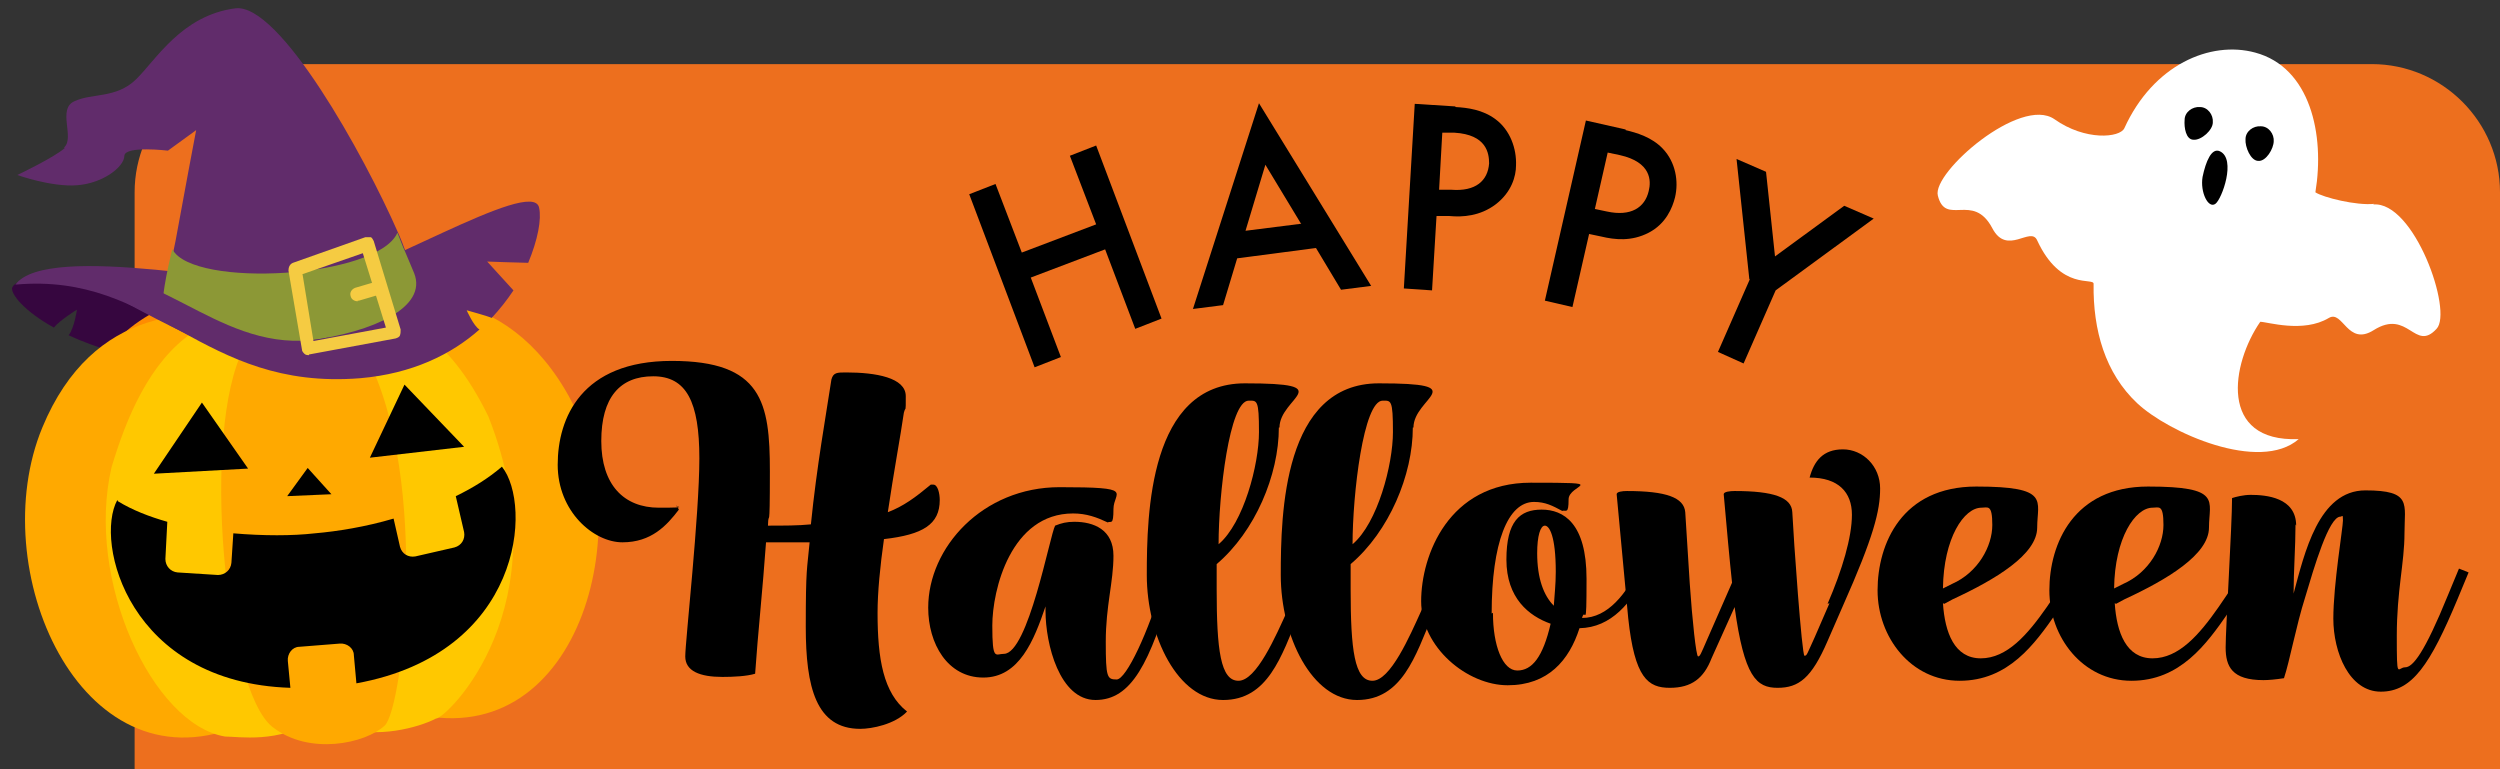
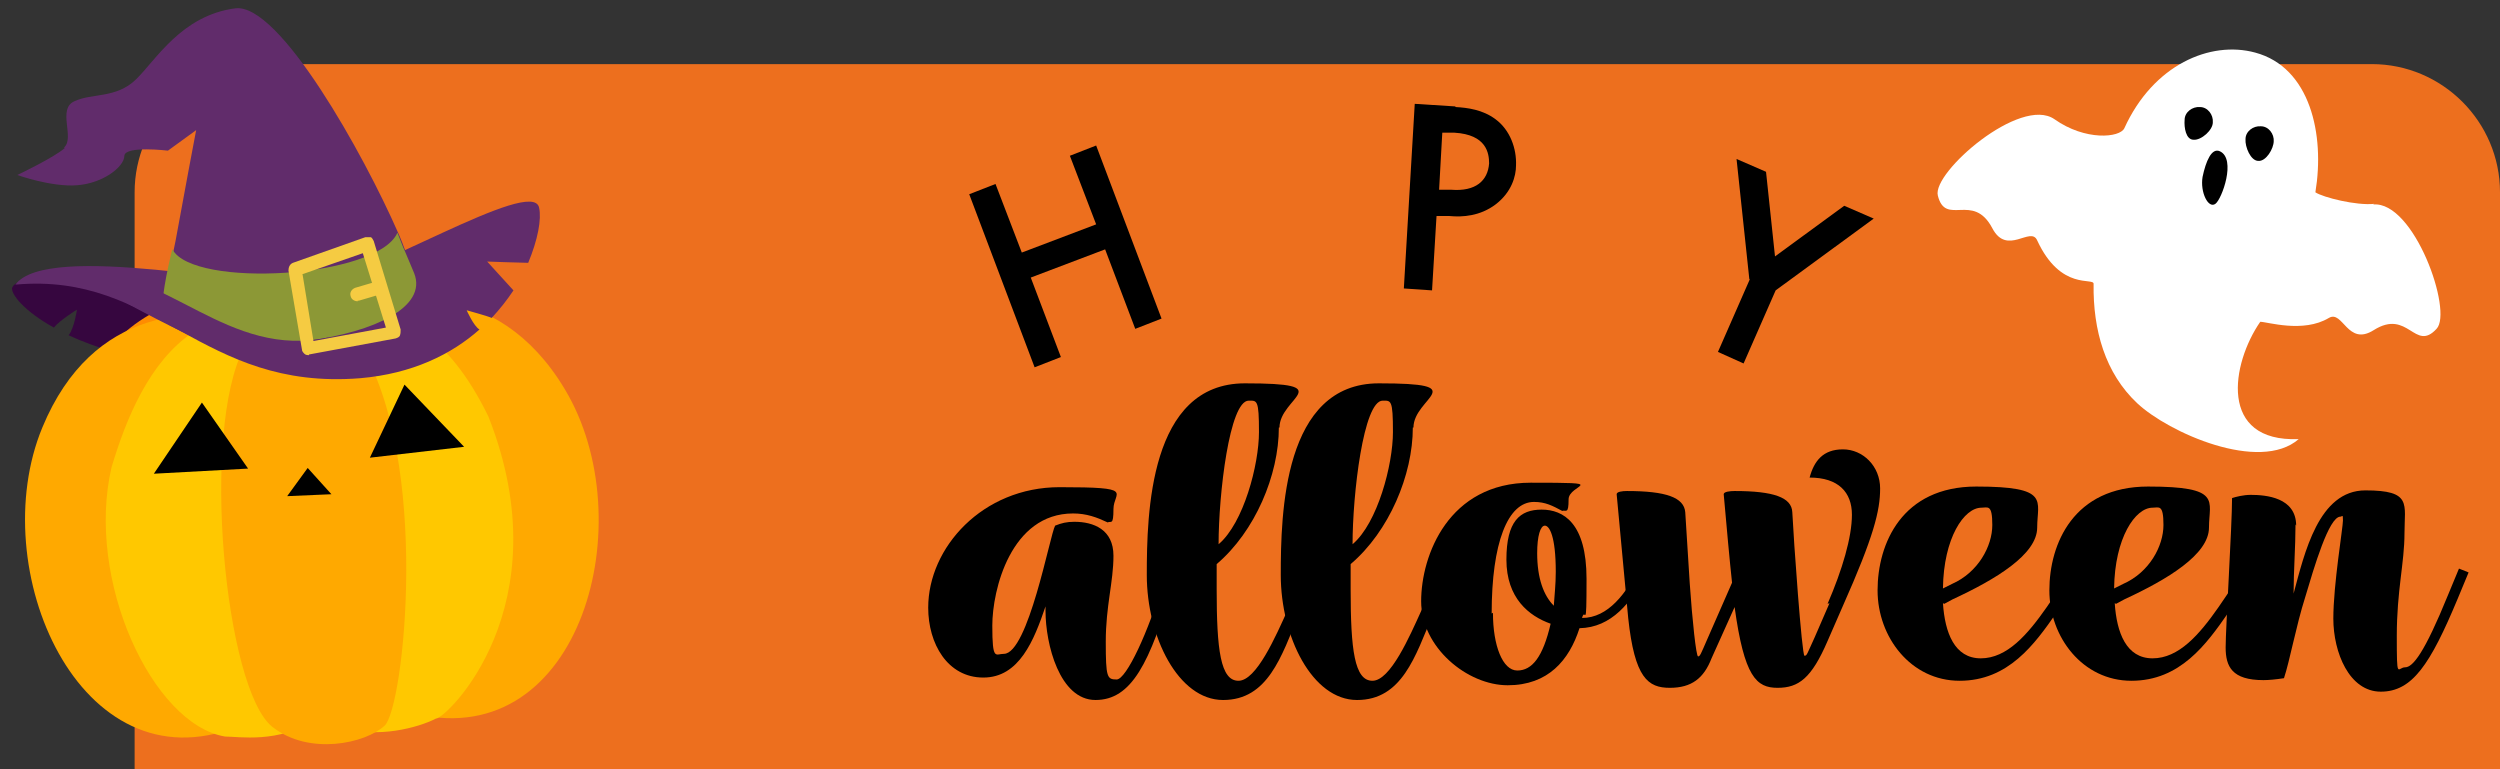
<svg xmlns="http://www.w3.org/2000/svg" version="1.1" viewBox="0 0 390 120">
  <rect x="0" y="0" width="390" height="120" fill="#333333" stroke="none" />
  <defs>
    <style>
      .cls-1 {
        fill: none;
      }

      .cls-2 {
        fill: #f5cb42;
      }

      .cls-3 {
        fill: #8c9836;
      }

      .cls-4 {
        fill: #757f00;
      }

      .cls-5 {
        fill: #ff8c00;
      }

      .cls-6 {
        fill: #fff;
      }

      .cls-7 {
        fill: #ed6f1e;
      }

      .cls-8 {
        fill: #ffc800;
      }

      .cls-9 {
        fill: #612c6b;
      }

      .cls-10 {
        fill: #36063f;
      }

      .cls-11 {
        fill: #ffa900;
      }
    </style>
  </defs>
  <g>
    <g id="_レイヤー_1" data-name="レイヤー_1">
      <g>
        <path class="cls-7" d="M21,120V30c0-11,9-20,20-20h329c11,0,20,9,20,20v90H21Z" />
        <rect class="cls-1" x="0" y="0" width="389.9" height="120" />
        <g>
          <path class="cls-6" d="M370.4,31.8c-2.8.3-8-1-9.2-1.8,1.5-9-.8-19.5-9.4-21.8-7-1.9-15.9,1.9-20.4,11.8-.7,1.5-6.1,2-10.9-1.4-5.3-3.7-19.1,8.3-18.2,11.9,1.2,4.9,5.5-.6,8.5,5.1,2.3,4.4,6-.4,7,1.9,3.7,8,8.9,5.7,8.8,6.8-.1,7.2,1.8,13.9,6.8,18.6,4.9,4.6,19.1,10.9,25.2,5.6-12.6.5-10.5-11.8-6-18.3,1.1,0,6.7,1.8,10.7-.6,2.2-1.3,2.9,4.5,7,1.9,5.4-3.4,6.4,3.5,9.8-.2,2.6-2.7-3.5-20-9.9-19.4Z" />
          <path d="M345.2,19.1c0,1.2-1.8,2.8-3,2.7-1.2,0-1.5-1.9-1.4-3.1,0-1.2,1.2-2.1,2.4-2,1.2,0,2.1,1.2,2,2.4Z" />
          <path d="M354.7,22c0,1.2-1.2,3.2-2.4,3.1-1.2,0-2.1-2.2-2-3.4,0-1.2,1.2-2.1,2.4-2,1.2,0,2.1,1.2,2,2.4Z" />
          <path d="M346.3,23.6c-1.3-.6-2.2,1.6-2.7,4-.4,2.4.9,5,2,4.2,1-.7,3.3-7,.7-8.2Z" />
        </g>
        <g>
          <path class="cls-10" d="M1.9,44.9c.8-2.2,8.4-1,10.3-1,3.6,0,76.2,6.6,40.7,12.2-20.1,3.2-34,0-42.2-3.8.9-1.1,1.3-4,1.3-4,0,0-2.6,1.6-3.6,2.8-4.7-2.6-6.8-5.3-6.5-6.3Z" />
          <g>
            <g>
              <g>
                <g>
                  <path class="cls-5" d="M72.3,48.2c-6.8-4.6-20.7-7.7-25.8,4-4.8,11.1,25.8-4,25.8-4Z" />
                  <path class="cls-5" d="M19.2,52.1c6-5.5,19.3-10.7,26.1.1,6.4,10.3-26.1-.1-26.1-.1Z" />
                  <path class="cls-11" d="M50.7,49.4c9.6-4.1,26.8-6.4,37.4,11.3,12.3,20.4,2.6,56.6-23.1,50.7-25.6-5.9-14.4-62-14.4-62Z" />
                  <path class="cls-11" d="M40.8,50.3c-10.1-2.6-26.3-2.7-34.2,16.4-9.1,22,5.8,56.3,30.3,46.7,24.5-9.6,3.9-63.1,3.9-63.1Z" />
                  <path class="cls-8" d="M54,111.8c6.7-12.9,5.5-45.5-5.3-62,.1.1,3.8-2.8,11.9-.3,1.7.5,8.9,1.7,15.6,15.5,11.7,29.7-6.7,47.2-8.2,47.1-2.7,1.4-9.3,3.2-14.5,1.3-2.1,1.1.4-1.3.5-1.5Z" />
                  <path class="cls-8" d="M17.4,72.9c2.3-7.7,5.9-16.4,12.6-21,4.2-2.9,9.6-2.8,14-1.6-11.8,14.2-4.2,53,4.9,62-5.3,3.7-11.7,2.6-13.8,2.6-11.3-1.9-21.8-24.4-17.7-42Z" />
                </g>
                <path class="cls-11" d="M56.1,53.7c-2.8-4.6-14-7.1-18,.5-6.9,13-3,53.4,4.4,59.2,5.7,4.5,14.5,2.6,17.5-.2,3-2.7,7.3-41.3-3.9-59.5Z" />
                <path class="cls-4" d="M48.5,42.8c1.4,3.3,1.1,6.5.6,7.2-.6.8-5.5,1.7-6.9.1-1-1.1,1.5-3.9,1.8-6.4,0-1.5,4.2-1.8,4.6-.8Z" />
              </g>
              <polygon points="48 73 51.7 77.1 44.8 77.4 48 73" />
              <polygon points="57.7 71.4 72.4 69.7 63.1 60 57.7 71.4" />
              <polygon points="38.7 73.1 24 73.9 31.5 62.8 38.7 73.1" />
            </g>
-             <path d="M18.4,78.2c2.3,1.4,4.9,2.4,7.7,3.2l-.3,5.8c0,1.1.8,2,1.9,2.1l6.3.4c1.1,0,2-.8,2.1-1.9l.3-4.6c4.7.4,9.2.4,12.7,0,3.5-.3,7.9-1,12.3-2.3l1,4.4c.3,1.1,1.3,1.7,2.4,1.5l6.1-1.4c1.1-.3,1.7-1.3,1.5-2.4l-1.3-5.6c2.7-1.3,5.1-2.8,7.2-4.6,4.8,6,3.2,29.1-22.7,33.8l-.4-4.4c0-1.1-1.1-1.9-2.2-1.8l-6.3.5c-1.1,0-1.9,1.1-1.8,2.2l.4,4.2c-25.2-.8-30.6-22.7-27-29.3Z" />
          </g>
          <g>
            <path class="cls-9" d="M10,23c1.7-1.5-1.1-6,1.6-7.2,2.7-1.3,6.5-.4,9.6-3.4,3.1-3,7.1-10,15.5-11.1,6.9-.9,20.1,22.9,25.4,35,1,2.2,1.4,3.8,2,5,5,10.3-32.7,12.4-37.7,4.2-.9-1.5.2-3.7,1-8,1.3-7.2,3.2-17.2,3.2-17.2l-4.4,3.2s-6.7-.8-6.8.8c0,1.7-3.3,4.3-7.4,4.6-4,.3-9.3-1.6-9.3-1.6,0,0,5.7-2.7,7.4-4.2Z" />
            <g>
              <path class="cls-9" d="M48.4,44.4c8.5-.6,34.7-17,35.7-12,.4,1.8-.2,5-1.7,8.6-1,0-6.4-.2-6.4-.2,0,0,3.3,3.6,4.1,4.5-1,1.5-2.1,2.9-3.4,4.3-.3-.2-3.9-1.2-3.9-1.2,0,0,1.1,2.5,2,3-4.4,3.9-10.5,6.9-18.6,7.6-24.9,2-31.7-16.6-53.8-14.6,5-6.8,37.9.6,46.2,0Z" />
              <path class="cls-3" d="M26.9,38.9c3.2,6.1,32,4.5,35.1-2.6,0,0,1,2.6,1,2.5.7,1.6,1.2,2.9,1.6,3.8,4.3,10.8-34.6,15.1-39.1,6.4-.6-1.2.6-7.1,1.4-10.2Z" />
              <path class="cls-9" d="M51.4,52.6c-15.9,3.6-25.6-11.1-38.7-9.9,1.4,2.2,21.9,12.5,25.4,13.2,3.4.7,13.3-3.3,13.3-3.3Z" />
              <g>
                <path class="cls-2" d="M48.2,55.4c-.2,0-.5,0-.7-.2-.2-.2-.4-.4-.4-.7l-2.1-12.3c0-.5.2-1,.7-1.2l11.3-4c.3,0,.6,0,.8,0s.4.4.5.6l4.2,13.8c0,.3,0,.6-.1.9s-.4.4-.7.5l-13.5,2.5s0,0,0,0ZM47.2,42.8l1.7,10.4,11.3-2.1-3.6-11.6-9.5,3.3Z" />
                <path class="cls-2" d="M55.8,47c-.5,0-1-.3-1.1-.8-.2-.6.2-1.1.7-1.3l3.4-1c.6-.2,1.1.2,1.3.7.2.6-.2,1.1-.7,1.3l-3.4,1c0,0-.1,0-.2,0Z" />
              </g>
            </g>
          </g>
        </g>
        <g>
          <path d="M159.4,39.4l11.6-4.4-4.1-10.7,4.1-1.6,10.2,27-4.1,1.6-4.7-12.4-11.6,4.4,4.7,12.4-4.1,1.6-10.2-27,4.1-1.6,4.1,10.7Z" />
-           <path d="M205.2,38.7l-12.2,1.6-2.2,7.3-4.7.6,10.3-32.1,17.5,28.5-4.7.6-3.9-6.5ZM202.9,34.8l-5.5-9.1-3.1,10.3,8.7-1.1Z" />
          <path d="M227.1,16.7c1.8.1,4.2.4,6.2,1.9,2.3,1.7,3.3,4.6,3.2,7.2,0,1.7-.7,4.2-3.2,6.1-2.4,1.8-5.1,2-7.2,1.8h-2c0-.1-.7,11.6-.7,11.6l-4.4-.3,1.7-28.8,6.3.4ZM224.4,29.6h2c3.8.3,5.7-1.4,5.9-4.1,0-1.6-.4-4.5-5.4-4.8h-1.9c0-.1-.5,8.9-.5,8.9Z" />
-           <path d="M253.6,20.3c1.7.4,4.1,1.1,5.8,2.9,2,2.1,2.5,5.1,1.9,7.6-.4,1.6-1.4,4.1-4.1,5.5-2.7,1.4-5.3,1.1-7.4.6l-1.9-.4-2.6,11.4-4.3-1,6.4-28.1,6.2,1.4ZM248.8,32.6l1.9.4c3.7.8,5.9-.6,6.5-3.2.4-1.6.4-4.5-4.5-5.6l-1.9-.4-2,8.8Z" />
          <path d="M272.9,43.6l-2-18.8,4.6,2,1.4,13.2,10.8-7.9,4.6,2-15.3,11.2-5,11.4-4-1.8,5-11.4Z" />
        </g>
        <g>
-           <path d="M119.6,82c2.7,0,4.9,0,6.9-.2.9-9,2.4-17.3,3.2-22.6.3-1.1.9-1.1,2.3-1.1,4.6,0,9.3.8,9.3,3.7s0,1.4-.3,2.6c-.5,3.5-1.6,9.4-2.5,15.5,2.4-.9,4.3-2.3,6.7-4.3.2,0,.2,0,.4,0,.7,0,1,1.4,1,2.4,0,3.8-2.6,5.4-8.7,6.1-.6,4.2-1,8.3-1,11.5,0,7.2.9,12.5,4.6,15.4-1.9,2-5.5,2.7-7.3,2.7-6.9,0-8.5-6.5-8.5-15.9s.2-8.8.6-13.2h-6.8c-.5,7.1-1.3,14.6-1.7,20.5-1.3.4-3.4.5-5.1.5-3.5,0-5.8-.9-5.8-3.2s2.2-22.1,2.2-30.9-2-12.8-7.2-12.8-8.1,3.3-8.1,10.1,3.5,10.4,9,10.4,2-.2,2.8-.3l.3.6c-1.9,2.5-4.3,5.1-8.8,5.1s-10.1-4.8-10.1-12.1,3.7-16.2,17.8-16.2,15.3,6.5,15.3,17.2-.2,5.5-.3,8.5Z" />
          <path d="M181.4,90.7l.7-2.5,1.6.4-.7,2.4c-3.6,12.5-6.5,18.2-12.1,18.2s-7.8-8.7-7.8-13.9v-.7c-1.8,5.3-4.1,11.1-9.7,11.1s-8.6-5.3-8.6-10.9c0-9.4,8.5-18.8,20.5-18.8s8.4.7,8.4,3.4-.4,1.8-.9,2.1c-1.7-.8-3.3-1.4-5.4-1.4-9.7,0-12.6,11.9-12.6,17.5s.5,4.4,1.8,4.4c3.8,0,7.2-18.6,8-20,1-.4,1.8-.6,3-.6,3,0,6.1,1.2,6.1,5.3s-1.2,7.8-1.2,13.4.2,5.9,1.7,5.9,5-7.5,7.2-15.1Z" />
          <path d="M199.5,66.7c0,7.4-3.7,16.2-9.7,21.3v3.9c0,9.5.6,14.3,3.4,14.3s5.8-6.9,7.7-11.1l2.7-6.2,1.6.9-2.6,6.1c-2.7,6.5-4.8,13.3-11.8,13.3s-11.9-9.9-11.9-19.5.4-29.9,15.3-29.9,5.4,2.2,5.4,6.9ZM190.1,84.9c3.9-3.3,6.3-12.4,6.3-17.5s-.3-4.9-1.6-4.9c-3,0-4.7,14.6-4.7,22.4Z" />
          <path d="M220.4,66.7c0,7.4-3.7,16.2-9.7,21.3v3.9c0,9.5.6,14.3,3.4,14.3s5.8-6.9,7.7-11.1l2.7-6.2,1.6.9-2.6,6.1c-2.7,6.5-4.8,13.3-11.8,13.3s-11.9-9.9-11.9-19.5.4-29.9,15.3-29.9,5.4,2.2,5.4,6.9ZM211,84.9c3.9-3.3,6.3-12.4,6.3-17.5s-.3-4.9-1.6-4.9c-3,0-4.7,14.6-4.7,22.4Z" />
          <path d="M232.9,95.6c0,5.1,1.5,9,3.8,9s4-2.1,5.2-7.3c-3.4-1.2-6.9-4-6.9-10s2.1-7.8,5.5-7.8,7,2.1,7,10.8-.2,4.2-.7,6.1c4.1,0,6.9-3.9,8.9-7.8l1.2.8c-2.4,4.6-5.5,8.5-10.5,8.6-1.6,5-4.9,8.9-11.2,8.9s-13.5-5.9-13.5-13.1,4.3-18.5,17.1-18.5,5.9.2,5.9,2.6-.4,1.6-1,1.8c-1.5-.8-2.6-1.4-4.4-1.4-4.1,0-6.6,6.4-6.6,17.4ZM242.4,94.4c.1-1.6.3-3.2.3-5.2,0-5.6-1-7.2-1.7-7.2s-1.2,1.6-1.2,4.3c0,3.9,1,6.6,2.6,8.2Z" />
          <path d="M285.1,94.2c2.3-5.3,3.8-10.4,3.8-13.9s-2.1-5.8-6.6-5.8c.7-2.6,2.1-4.4,5.2-4.4s5.8,2.6,5.8,6.1-1,7.5-5.8,18.3l-2.4,5.5c-2.5,5.8-4.5,7.3-7.8,7.3s-5.2-1.7-6.7-12.6l-3.6,8c-1.2,3.1-3.1,4.6-6.5,4.6s-5.5-1.5-6.5-10.9l-1.8-19.3c0-.4.9-.5,1.6-.5,6.1,0,8.9,1,9.1,3.3l.7,11.1c.4,5.8,1,11.4,1.3,11.4s.4-.3,1.4-2.6l3.9-8.9c-.4-3.7-.8-8.2-1.3-13.8,0-.4,1-.5,1.7-.5,6.1,0,8.9,1,9,3.3.2,4.2,1.5,22.4,1.9,22.4s.4-.3,1.6-2.9l2.3-5.3Z" />
          <path d="M303.1,94.1c.3,4.6,1.8,8.6,5.9,8.6s7.3-3.7,10.3-8l3-4.4,1.6.8-3.1,4.5c-3.4,4.9-7.5,10.6-15.1,10.6s-12.8-6.8-12.8-14.1,3.8-16.2,15.4-16.2,9.5,2.2,9.5,6.4-6.5,8.1-13.2,11.2l-1.3.7ZM303.1,91.8l1.4-.7c4.1-1.8,6.3-5.9,6.3-9.2s-.7-2.7-1.7-2.7c-2.7,0-5.9,4.7-6,12.6Z" />
          <path d="M329.9,94.1c.3,4.6,1.8,8.6,5.9,8.6s7.3-3.7,10.3-8l3-4.4,1.6.8-3.1,4.5c-3.4,4.9-7.5,10.6-15.1,10.6s-12.8-6.8-12.8-14.1,3.8-16.2,15.4-16.2,9.5,2.2,9.5,6.4-6.5,8.1-13.2,11.2l-1.3.7ZM329.8,91.8l1.4-.7c4.1-1.8,6.3-5.9,6.3-9.2s-.7-2.7-1.7-2.7c-2.7,0-5.9,4.7-6,12.6Z" />
          <path d="M358.1,81.8c0,3.5-.3,7.3-.3,10.8,1.7-6.3,3.9-16.1,11.2-16.1s6.1,2.1,6.1,6.7-1.2,8.9-1.2,16,.1,4.9,1.3,4.9,3-2.2,6.7-11.3l1.7-4.1,1.5.6-1.7,4.1c-4.3,10.3-7.1,14.5-12,14.5s-7.4-6.1-7.4-11.4,1.5-14.2,1.5-15.3-.1-.6-.4-.6c-1.8,0-4.1,7.9-5.5,12.6-1.4,4.4-2.4,9.9-3.3,12.6-1.3.2-2.4.3-3.2.3-4.9,0-5.9-2.1-5.9-5.1s1-19.1,1-23.3c.6-.2,1.8-.5,2.9-.5,2.4,0,7.1.4,7.1,4.8Z" />
        </g>
      </g>
    </g>
  </g>
</svg>